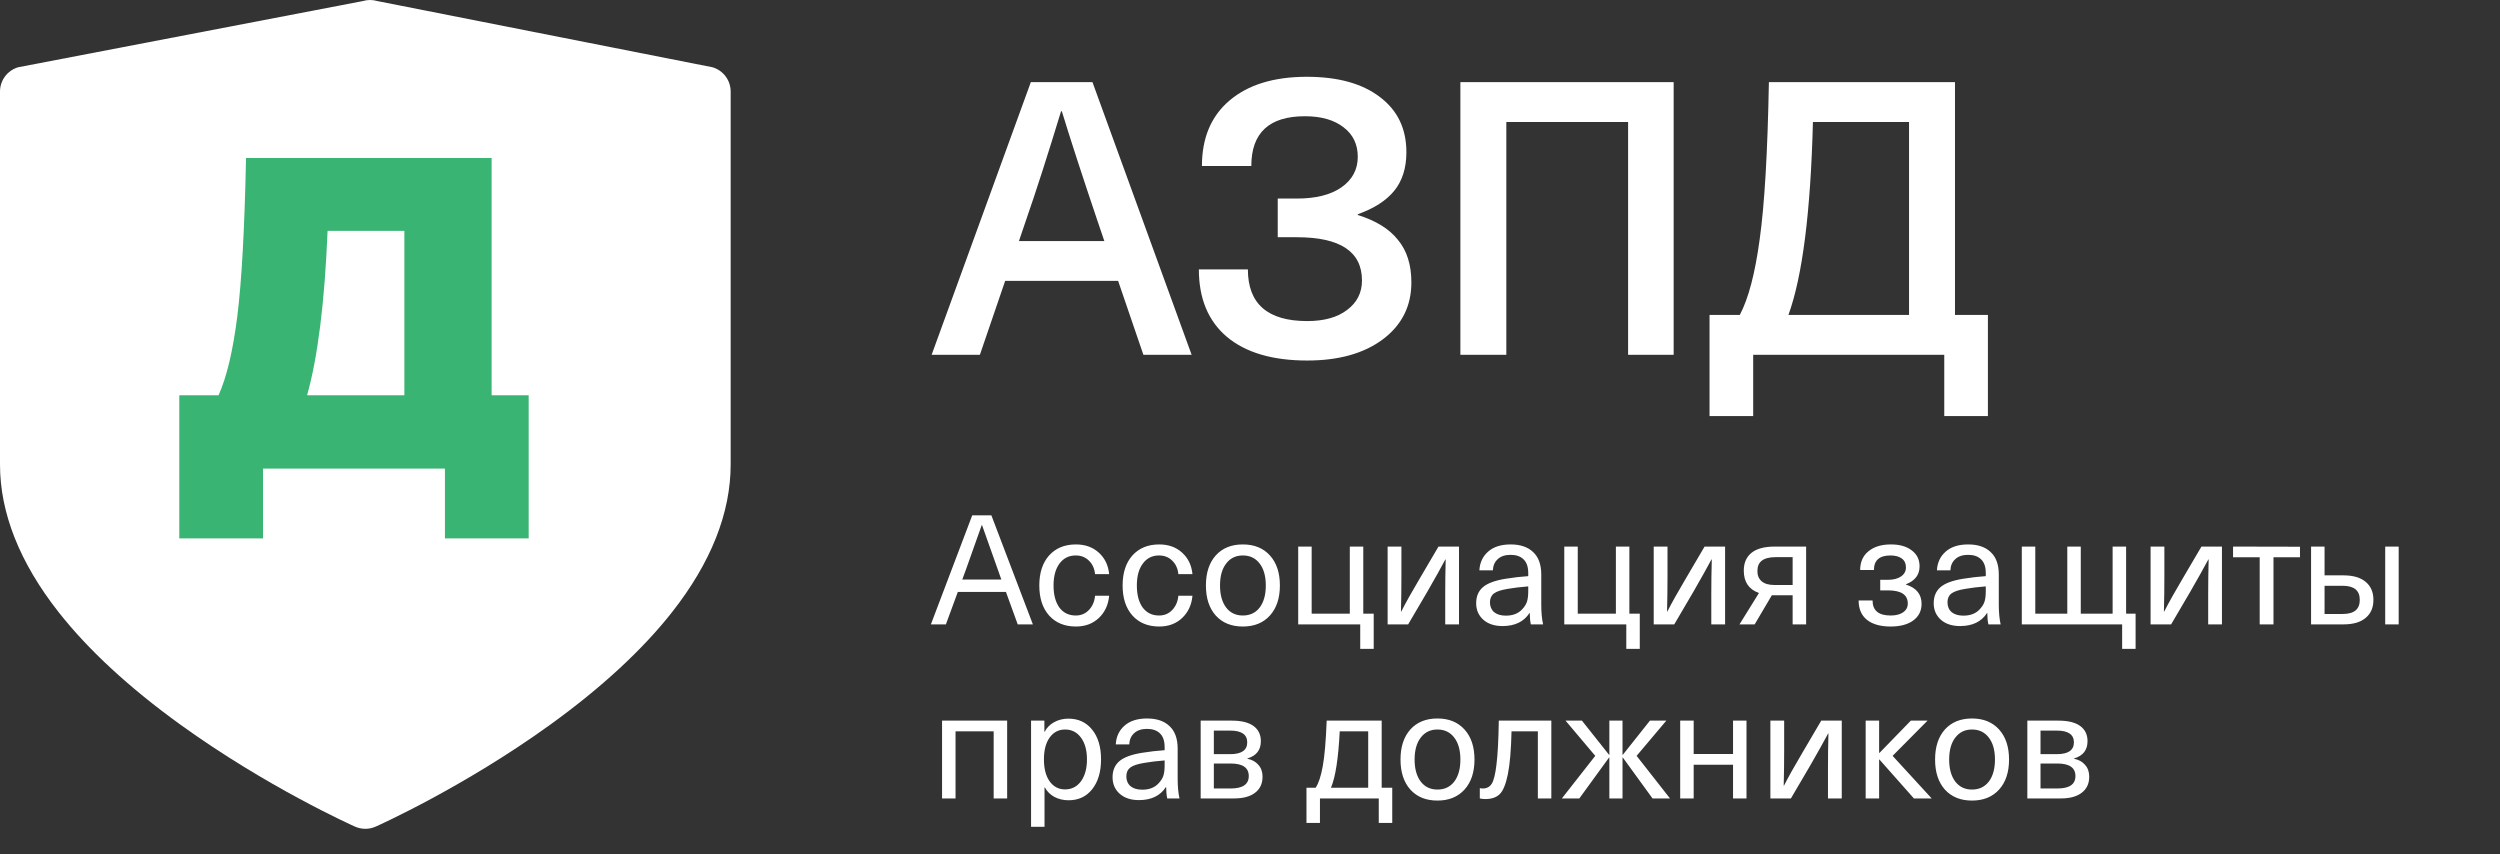
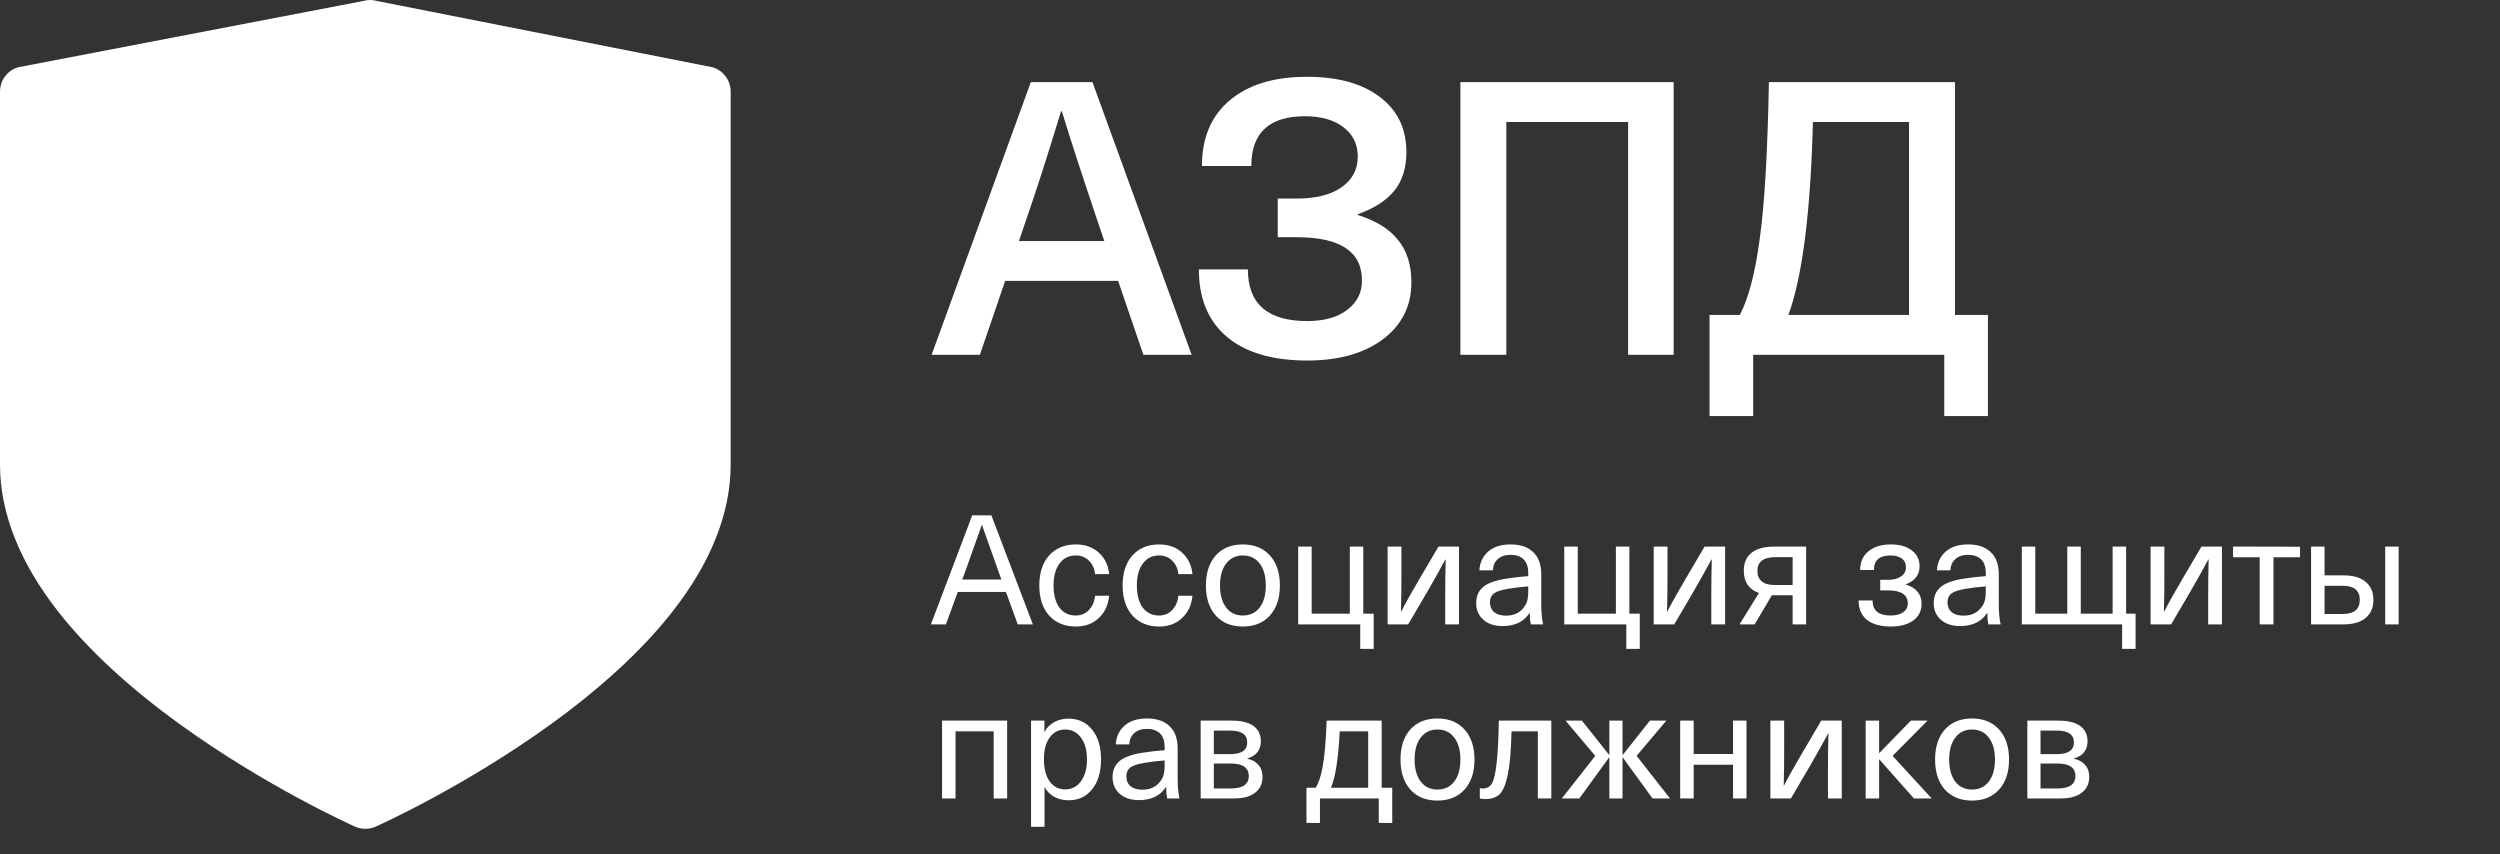
<svg xmlns="http://www.w3.org/2000/svg" width="158" height="54" viewBox="0 0 158 54" fill="none">
  <rect x="0" y="0" width="158" height="54" fill="#333333" stroke="none" />
  <path d="M64.32 39.461L63.575 37.409H60.535L59.78 39.461H58.832L61.445 32.569H62.655L65.278 39.461H64.32ZM60.816 36.625H63.284L63.062 35.996C62.668 34.905 62.336 33.969 62.065 33.188H62.045C61.774 33.969 61.442 34.905 61.048 35.996L60.816 36.625ZM67.997 34.408C68.584 34.408 69.068 34.582 69.449 34.931C69.83 35.279 70.046 35.731 70.098 36.286H69.207C69.175 35.938 69.046 35.654 68.82 35.434C68.6 35.215 68.323 35.105 67.987 35.105C67.555 35.105 67.213 35.276 66.961 35.618C66.71 35.954 66.584 36.415 66.584 37.002C66.584 37.59 66.707 38.054 66.952 38.396C67.203 38.732 67.549 38.9 67.987 38.9C68.323 38.9 68.6 38.783 68.82 38.551C69.046 38.312 69.175 38.012 69.207 37.651H70.098C70.046 38.225 69.83 38.693 69.449 39.054C69.068 39.416 68.584 39.596 67.997 39.596C67.287 39.596 66.723 39.364 66.303 38.9C65.89 38.435 65.684 37.803 65.684 37.002C65.684 36.202 65.89 35.57 66.303 35.105C66.723 34.64 67.287 34.408 67.997 34.408ZM73.262 34.408C73.85 34.408 74.334 34.582 74.714 34.931C75.095 35.279 75.311 35.731 75.363 36.286H74.472C74.44 35.938 74.311 35.654 74.085 35.434C73.866 35.215 73.588 35.105 73.253 35.105C72.82 35.105 72.478 35.276 72.227 35.618C71.975 35.954 71.849 36.415 71.849 37.002C71.849 37.59 71.972 38.054 72.217 38.396C72.469 38.732 72.814 38.9 73.253 38.9C73.588 38.9 73.866 38.783 74.085 38.551C74.311 38.312 74.44 38.012 74.472 37.651H75.363C75.311 38.225 75.095 38.693 74.714 39.054C74.334 39.416 73.85 39.596 73.262 39.596C72.552 39.596 71.988 39.364 71.568 38.9C71.155 38.435 70.949 37.803 70.949 37.002C70.949 36.202 71.155 35.57 71.568 35.105C71.988 34.64 72.552 34.408 73.262 34.408ZM76.834 35.105C77.253 34.64 77.824 34.408 78.547 34.408C79.27 34.408 79.841 34.64 80.26 35.105C80.68 35.57 80.889 36.202 80.889 37.002C80.889 37.803 80.68 38.435 80.26 38.9C79.841 39.364 79.27 39.596 78.547 39.596C77.824 39.596 77.253 39.364 76.834 38.9C76.421 38.435 76.214 37.803 76.214 37.002C76.214 36.202 76.421 35.57 76.834 35.105ZM78.547 35.105C78.102 35.105 77.75 35.276 77.492 35.618C77.234 35.954 77.105 36.415 77.105 37.002C77.105 37.59 77.234 38.054 77.492 38.396C77.75 38.732 78.102 38.9 78.547 38.9C78.999 38.9 79.354 38.732 79.612 38.396C79.87 38.054 79.999 37.59 79.999 37.002C79.999 36.415 79.87 35.954 79.612 35.618C79.354 35.276 78.999 35.105 78.547 35.105ZM86.159 34.544V38.783H86.818V41.01H85.966V39.461H82.046V34.544H82.897V38.783H85.308V34.544H86.159ZM92.209 34.544V39.461H91.338V37.564C91.338 36.828 91.347 36.092 91.367 35.357H91.347C91.076 35.867 90.696 36.547 90.205 37.399L88.995 39.461H87.698V34.544H88.569V36.441C88.569 37.176 88.56 37.912 88.54 38.648H88.56C88.85 38.08 89.231 37.399 89.702 36.605L90.912 34.544H92.209ZM95.472 34.408C96.085 34.408 96.559 34.569 96.895 34.892C97.237 35.208 97.408 35.683 97.408 36.315V38.203C97.408 38.7 97.446 39.119 97.524 39.461H96.749C96.704 39.254 96.682 39.016 96.682 38.745H96.662C96.307 39.293 95.74 39.567 94.959 39.567C94.455 39.567 94.052 39.435 93.749 39.17C93.445 38.9 93.294 38.551 93.294 38.125C93.294 37.699 93.433 37.364 93.71 37.118C93.994 36.867 94.478 36.686 95.162 36.576C95.639 36.499 96.114 36.444 96.585 36.412V36.218C96.585 35.825 96.485 35.534 96.285 35.347C96.091 35.16 95.82 35.066 95.472 35.066C95.123 35.066 94.852 35.157 94.659 35.337C94.465 35.512 94.362 35.747 94.349 36.044H93.497C93.523 35.56 93.707 35.166 94.049 34.863C94.391 34.56 94.865 34.408 95.472 34.408ZM96.585 37.36V37.06C96.088 37.099 95.659 37.151 95.297 37.215C94.885 37.28 94.591 37.377 94.417 37.506C94.249 37.635 94.165 37.822 94.165 38.067C94.165 38.325 94.252 38.532 94.426 38.687C94.607 38.835 94.856 38.909 95.172 38.909C95.604 38.909 95.943 38.78 96.188 38.522C96.337 38.367 96.44 38.209 96.498 38.048C96.556 37.88 96.585 37.651 96.585 37.36ZM102.976 34.544V38.783H103.634V41.01H102.782V39.461H98.862V34.544H99.714V38.783H102.124V34.544H102.976ZM109.026 34.544V39.461H108.154V37.564C108.154 36.828 108.164 36.092 108.184 35.357H108.164C107.893 35.867 107.512 36.547 107.022 37.399L105.812 39.461H104.515V34.544H105.386V36.441C105.386 37.176 105.376 37.912 105.357 38.648H105.376C105.667 38.08 106.048 37.399 106.519 36.605L107.729 34.544H109.026ZM112.153 34.544H114.147V39.461H113.295V37.622H111.979L110.895 39.461H109.936L111.166 37.477C110.527 37.251 110.207 36.78 110.207 36.063C110.207 35.579 110.369 35.205 110.691 34.941C111.02 34.676 111.508 34.544 112.153 34.544ZM113.295 36.973V35.212H112.221C111.453 35.212 111.069 35.499 111.069 36.073C111.062 36.35 111.149 36.57 111.33 36.731C111.511 36.893 111.788 36.973 112.163 36.973H113.295ZM119.507 34.408C120.062 34.408 120.501 34.534 120.824 34.786C121.153 35.031 121.317 35.366 121.317 35.792C121.317 36.328 121.03 36.705 120.456 36.925V36.944C121.114 37.151 121.443 37.557 121.443 38.164C121.443 38.609 121.266 38.961 120.911 39.219C120.562 39.471 120.088 39.596 119.488 39.596C118.843 39.596 118.342 39.455 117.987 39.17C117.639 38.887 117.465 38.48 117.465 37.951H118.346C118.346 38.583 118.726 38.9 119.488 38.9C119.823 38.9 120.088 38.832 120.282 38.696C120.475 38.561 120.572 38.377 120.572 38.145C120.572 37.59 120.156 37.312 119.323 37.312H118.83V36.644H119.323C119.665 36.644 119.94 36.573 120.146 36.431C120.353 36.289 120.456 36.099 120.456 35.86C120.456 35.615 120.369 35.428 120.194 35.299C120.02 35.17 119.781 35.105 119.478 35.105C118.781 35.105 118.433 35.412 118.433 36.025H117.562C117.562 35.521 117.736 35.128 118.084 34.844C118.433 34.553 118.907 34.408 119.507 34.408ZM124.388 34.408C125.001 34.408 125.475 34.569 125.811 34.892C126.153 35.208 126.324 35.683 126.324 36.315V38.203C126.324 38.7 126.363 39.119 126.44 39.461H125.666C125.621 39.254 125.598 39.016 125.598 38.745H125.579C125.224 39.293 124.656 39.567 123.875 39.567C123.372 39.567 122.968 39.435 122.665 39.17C122.362 38.9 122.21 38.551 122.21 38.125C122.21 37.699 122.349 37.364 122.626 37.118C122.91 36.867 123.394 36.686 124.078 36.576C124.556 36.499 125.03 36.444 125.501 36.412V36.218C125.501 35.825 125.401 35.534 125.201 35.347C125.008 35.16 124.737 35.066 124.388 35.066C124.04 35.066 123.769 35.157 123.575 35.337C123.381 35.512 123.278 35.747 123.265 36.044H122.413C122.439 35.56 122.623 35.166 122.965 34.863C123.307 34.56 123.781 34.408 124.388 34.408ZM125.501 37.36V37.06C125.004 37.099 124.575 37.151 124.214 37.215C123.801 37.28 123.507 37.377 123.333 37.506C123.165 37.635 123.081 37.822 123.081 38.067C123.081 38.325 123.168 38.532 123.343 38.687C123.523 38.835 123.772 38.909 124.088 38.909C124.52 38.909 124.859 38.78 125.104 38.522C125.253 38.367 125.356 38.209 125.414 38.048C125.472 37.88 125.501 37.651 125.501 37.36ZM134.37 34.544V38.783H134.97V41.01H134.119V39.461H127.778V34.544H128.63V38.783H130.653V34.544H131.505V38.783H133.518V34.544H134.37ZM140.428 34.544V39.461H139.557V37.564C139.557 36.828 139.567 36.092 139.586 35.357H139.567C139.295 35.867 138.915 36.547 138.424 37.399L137.214 39.461H135.917V34.544H136.788V36.441C136.788 37.176 136.779 37.912 136.759 38.648H136.779C137.069 38.08 137.45 37.399 137.921 36.605L139.131 34.544H140.428ZM145.359 34.553V35.221H143.684V39.461H142.813V35.221H141.129V34.544L145.359 34.553ZM146.912 34.544V36.363H148.112C148.719 36.363 149.183 36.499 149.506 36.77C149.835 37.041 150 37.422 150 37.912C150 38.403 149.835 38.783 149.506 39.054C149.183 39.325 148.719 39.461 148.112 39.461H146.06V34.544H146.912ZM148.064 37.022H146.912V38.803H148.064C148.78 38.803 149.138 38.506 149.138 37.912C149.138 37.319 148.78 37.022 148.064 37.022ZM151.597 34.544V39.461H150.745V34.544H151.597ZM63.652 45.544V50.461H62.8V46.221H60.39V50.461H59.538V45.544H63.652ZM67.525 45.418C68.15 45.418 68.651 45.65 69.025 46.115C69.399 46.579 69.586 47.205 69.586 47.993C69.586 48.78 69.399 49.409 69.025 49.88C68.657 50.345 68.16 50.577 67.534 50.577C67.205 50.577 66.905 50.506 66.634 50.364C66.369 50.216 66.169 50.016 66.034 49.764H66.014V52.252H65.163V45.544H66.005V46.25H66.024C66.153 45.992 66.353 45.789 66.624 45.64C66.895 45.492 67.195 45.418 67.525 45.418ZM67.312 46.105C66.905 46.105 66.579 46.276 66.334 46.618C66.095 46.954 65.976 47.412 65.976 47.993C65.976 48.573 66.095 49.035 66.334 49.377C66.579 49.719 66.905 49.89 67.312 49.89C67.731 49.89 68.067 49.719 68.318 49.377C68.57 49.028 68.696 48.567 68.696 47.993C68.696 47.418 68.57 46.96 68.318 46.618C68.067 46.276 67.731 46.105 67.312 46.105ZM72.492 45.408C73.105 45.408 73.579 45.569 73.915 45.892C74.257 46.208 74.428 46.683 74.428 47.315V49.203C74.428 49.7 74.466 50.119 74.544 50.461H73.77C73.724 50.254 73.702 50.016 73.702 49.745H73.683C73.328 50.293 72.76 50.567 71.979 50.567C71.475 50.567 71.072 50.435 70.769 50.17C70.466 49.9 70.314 49.551 70.314 49.125C70.314 48.699 70.453 48.364 70.73 48.118C71.014 47.867 71.498 47.686 72.182 47.576C72.66 47.499 73.134 47.444 73.605 47.412V47.218C73.605 46.825 73.505 46.534 73.305 46.347C73.111 46.16 72.84 46.066 72.492 46.066C72.143 46.066 71.872 46.157 71.679 46.337C71.485 46.512 71.382 46.747 71.369 47.044H70.517C70.543 46.56 70.727 46.166 71.069 45.863C71.411 45.56 71.885 45.408 72.492 45.408ZM73.605 48.36V48.06C73.108 48.099 72.679 48.151 72.318 48.215C71.905 48.28 71.611 48.377 71.437 48.506C71.269 48.635 71.185 48.822 71.185 49.067C71.185 49.325 71.272 49.532 71.447 49.687C71.627 49.835 71.876 49.909 72.192 49.909C72.624 49.909 72.963 49.78 73.208 49.522C73.357 49.367 73.46 49.209 73.518 49.048C73.576 48.88 73.605 48.651 73.605 48.36ZM75.882 50.461V45.544H77.857C78.457 45.544 78.912 45.657 79.222 45.882C79.531 46.108 79.686 46.428 79.686 46.841C79.686 47.402 79.402 47.767 78.835 47.934V47.954C79.131 48.012 79.364 48.141 79.531 48.341C79.706 48.535 79.793 48.783 79.793 49.086C79.793 49.525 79.635 49.864 79.319 50.103C79.009 50.342 78.57 50.461 78.002 50.461H75.882ZM77.779 48.254H76.715V49.832H77.779C78.541 49.832 78.922 49.57 78.922 49.048C78.922 48.519 78.541 48.254 77.779 48.254ZM77.741 46.173H76.715V47.663H77.741C78.463 47.663 78.825 47.415 78.825 46.918C78.825 46.421 78.463 46.173 77.741 46.173ZM87.322 49.783H87.99V52.01H87.138V50.461H83.421V52.01H82.569V49.783H83.15C83.337 49.499 83.485 49.051 83.595 48.438C83.711 47.825 83.795 46.86 83.847 45.544H87.322V49.783ZM86.47 49.783V46.221H84.67C84.586 47.925 84.402 49.112 84.118 49.783H86.47ZM89.132 46.105C89.551 45.64 90.122 45.408 90.845 45.408C91.568 45.408 92.139 45.64 92.558 46.105C92.978 46.57 93.188 47.202 93.188 48.002C93.188 48.803 92.978 49.435 92.558 49.9C92.139 50.364 91.568 50.596 90.845 50.596C90.122 50.596 89.551 50.364 89.132 49.9C88.719 49.435 88.512 48.803 88.512 48.002C88.512 47.202 88.719 46.57 89.132 46.105ZM90.845 46.105C90.4 46.105 90.048 46.276 89.79 46.618C89.532 46.954 89.403 47.415 89.403 48.002C89.403 48.59 89.532 49.054 89.79 49.396C90.048 49.732 90.4 49.9 90.845 49.9C91.297 49.9 91.652 49.732 91.91 49.396C92.168 49.054 92.297 48.59 92.297 48.002C92.297 47.415 92.168 46.954 91.91 46.618C91.652 46.276 91.297 46.105 90.845 46.105ZM98.044 45.544V50.461H97.192V46.221H95.528C95.502 47.402 95.424 48.309 95.295 48.941C95.166 49.567 94.995 49.983 94.782 50.19C94.569 50.396 94.269 50.5 93.882 50.5C93.74 50.5 93.621 50.487 93.524 50.461V49.812C93.588 49.825 93.653 49.832 93.717 49.832C93.963 49.832 94.15 49.732 94.279 49.532C94.408 49.325 94.508 48.915 94.579 48.302C94.656 47.683 94.705 46.763 94.724 45.544H98.044ZM103.434 47.77L105.544 50.461H104.44L102.563 47.877H102.543V50.461H101.711V47.877H101.691L99.814 50.461H98.71L100.82 47.77L98.942 45.544H99.978L101.691 47.702H101.711V45.544H102.543V47.702H102.563L104.276 45.544H105.312L103.434 47.77ZM110.379 45.544V50.461H109.528V48.331H107.04V50.461H106.188V45.544H107.04V47.654H109.528V45.544H110.379ZM116.399 45.544V50.461H115.528V48.564C115.528 47.828 115.537 47.092 115.557 46.357H115.537C115.266 46.867 114.886 47.547 114.395 48.399L113.185 50.461H111.888V45.544H112.759V47.441C112.759 48.176 112.75 48.912 112.73 49.648H112.75C113.04 49.08 113.421 48.399 113.892 47.605L115.102 45.544H116.399ZM119.613 47.77L122.082 50.461H120.959L118.781 48.002H118.761V50.461H117.91V45.544H118.761V47.586H118.781L120.765 45.544H121.82L119.613 47.77ZM122.916 46.105C123.336 45.64 123.907 45.408 124.63 45.408C125.352 45.408 125.923 45.64 126.343 46.105C126.762 46.57 126.972 47.202 126.972 48.002C126.972 48.803 126.762 49.435 126.343 49.9C125.923 50.364 125.352 50.596 124.63 50.596C123.907 50.596 123.336 50.364 122.916 49.9C122.503 49.435 122.297 48.803 122.297 48.002C122.297 47.202 122.503 46.57 122.916 46.105ZM124.63 46.105C124.184 46.105 123.833 46.276 123.574 46.618C123.316 46.954 123.187 47.415 123.187 48.002C123.187 48.59 123.316 49.054 123.574 49.396C123.833 49.732 124.184 49.9 124.63 49.9C125.081 49.9 125.436 49.732 125.694 49.396C125.952 49.054 126.082 48.59 126.082 48.002C126.082 47.415 125.952 46.954 125.694 46.618C125.436 46.276 125.081 46.105 124.63 46.105ZM128.128 50.461V45.544H130.103C130.703 45.544 131.158 45.657 131.468 45.882C131.777 46.108 131.932 46.428 131.932 46.841C131.932 47.402 131.648 47.767 131.08 47.934V47.954C131.377 48.012 131.61 48.141 131.777 48.341C131.952 48.535 132.039 48.783 132.039 49.086C132.039 49.525 131.881 49.864 131.564 50.103C131.255 50.342 130.816 50.461 130.248 50.461H128.128ZM130.025 48.254H128.961V49.832H130.025C130.787 49.832 131.168 49.57 131.168 49.048C131.168 48.519 130.787 48.254 130.025 48.254ZM129.987 46.173H128.961V47.663H129.987C130.709 47.663 131.071 47.415 131.071 46.918C131.071 46.421 130.709 46.173 129.987 46.173Z" fill="white" />
  <path d="M72.262 22.422L70.665 17.751H63.526L61.929 22.422H58.88L65.148 5.192H69.044L75.311 22.422H72.262ZM64.397 15.235H69.794L69.334 13.88C68.366 11.008 67.624 8.725 67.108 7.031H67.059C66.204 9.838 65.47 12.121 64.857 13.88L64.397 15.235ZM82.592 4.853C84.561 4.853 86.101 5.281 87.214 6.136C88.328 6.975 88.884 8.136 88.884 9.62C88.884 10.621 88.626 11.435 88.11 12.065C87.61 12.678 86.843 13.17 85.811 13.541V13.589C86.956 13.944 87.803 14.468 88.352 15.162C88.916 15.84 89.199 16.735 89.199 17.848C89.199 19.349 88.594 20.55 87.384 21.454C86.19 22.341 84.601 22.785 82.617 22.785C80.422 22.785 78.728 22.285 77.535 21.285C76.357 20.284 75.768 18.865 75.768 17.025H78.866C78.866 19.203 80.116 20.292 82.617 20.292C83.681 20.292 84.52 20.058 85.133 19.591C85.762 19.123 86.077 18.502 86.077 17.727C86.077 15.904 84.706 14.993 81.963 14.993H80.753V12.549H81.963C83.157 12.549 84.093 12.315 84.77 11.847C85.464 11.363 85.811 10.717 85.811 9.911C85.811 9.12 85.512 8.499 84.915 8.047C84.319 7.58 83.504 7.346 82.471 7.346C80.213 7.346 79.083 8.394 79.083 10.492H75.962C75.962 8.717 76.543 7.338 77.704 6.354C78.882 5.353 80.511 4.853 82.592 4.853ZM105.775 5.192V22.422H102.896V7.709H95.2V22.422H92.296V5.192H105.775ZM123.555 19.905H125.636V26.294H122.877V22.422H110.801V26.294H108.043V19.905H109.955C110.503 18.873 110.922 17.276 111.213 15.114C111.519 12.936 111.713 9.629 111.794 5.192H123.555V19.905ZM120.651 19.905V7.709H114.577C114.431 13.404 113.915 17.469 113.028 19.905H120.651Z" fill="white" />
  <path d="M45.034 4.252L23.851 0.068C23.55 -0.023 23.23 -0.023 22.929 0.068L1.143 4.252C0.813 4.351 0.523 4.553 0.317 4.829C0.111 5.105 3.67484e-06 5.44 0 5.784V29.354C0 32.419 1.244 35.557 3.699 38.681C5.573 41.066 8.166 43.462 11.406 45.801C16.849 49.73 22.208 52.14 22.433 52.241C22.64 52.333 22.863 52.381 23.089 52.381C23.315 52.381 23.538 52.333 23.745 52.241C23.97 52.14 29.329 49.73 34.772 45.801C38.012 43.462 40.605 41.066 42.479 38.681C44.934 35.557 46.178 32.419 46.178 29.354V5.784C46.178 5.44 46.067 5.105 45.861 4.829C45.655 4.553 45.365 4.35 45.034 4.252Z" fill="white" />
-   <path d="M31.07 24.982H33.413V34.025H28.12V29.614H16.624V34.025H11.331V24.982H13.812C14.326 23.843 14.722 22.179 14.997 19.992C15.273 17.805 15.457 14.469 15.549 9.985H31.07V24.982ZM25.556 24.982V14.589H20.704C20.52 19.092 20.088 22.556 19.408 24.982H25.556Z" fill="#3AB472" />
</svg>